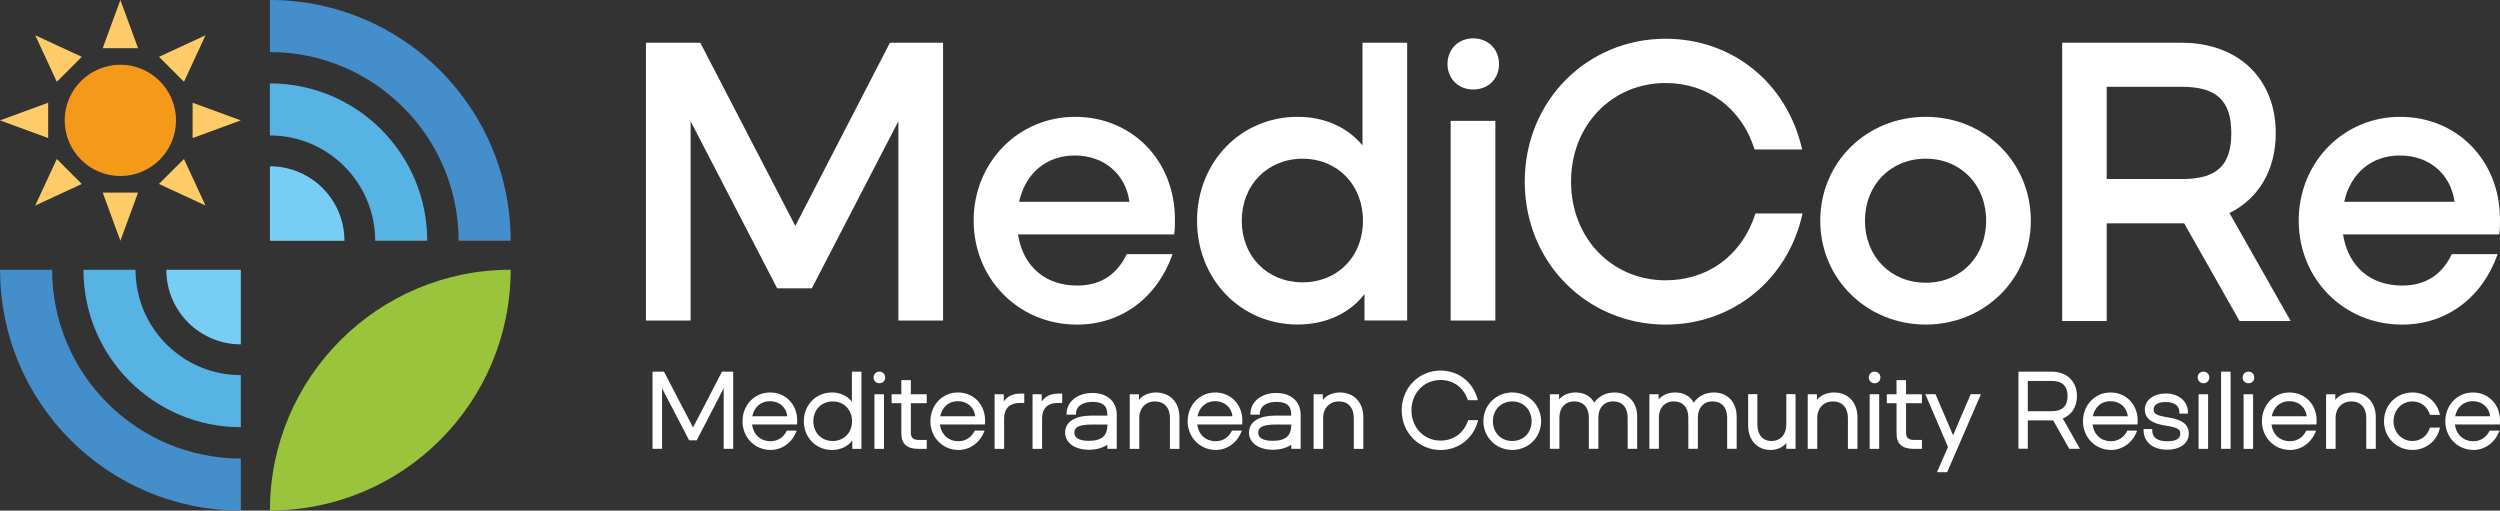
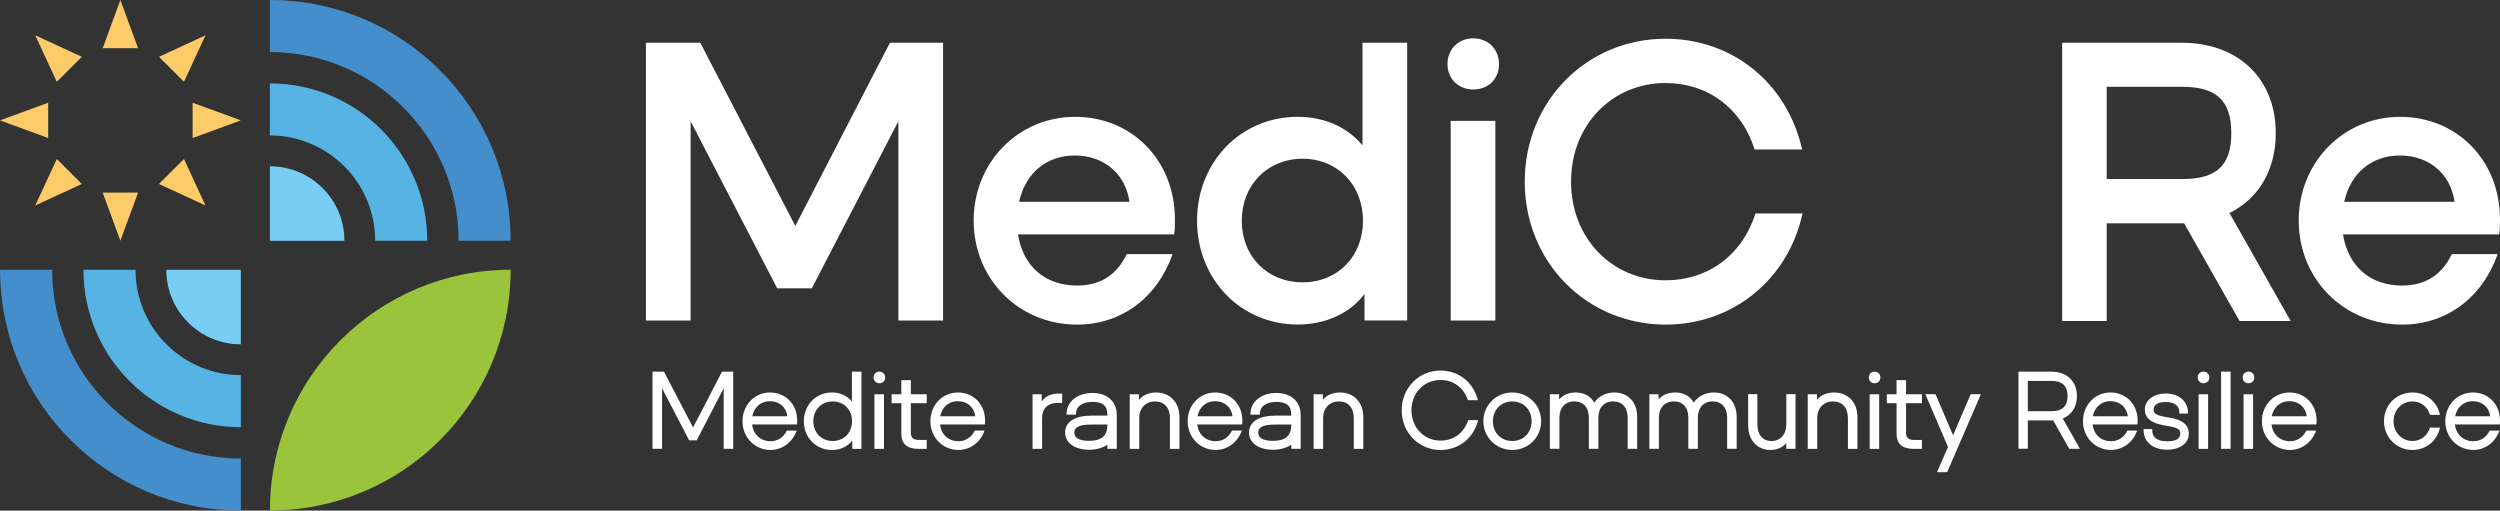
<svg xmlns="http://www.w3.org/2000/svg" id="Livello_2" data-name="Livello 2" viewBox="0 0 572.39 116.9">
  <rect x="0" y="0" width="572.39" height="116.9" fill="#333333" stroke="none" />
  <defs>
    <style> .cls-1 { fill: #448ecc; } .cls-1, .cls-2, .cls-3, .cls-4, .cls-5, .cls-6, .cls-7 { stroke-width: 0px; } .cls-2 { fill: #78cdf4; } .cls-3 { fill: #58b3e5; } .cls-4 { fill: #9ac43b; } .cls-5 { fill: #f4991a; } .cls-6 { fill: #fff; } .cls-7 { fill: #fdcc68; } </style>
  </defs>
  <g id="Livello_1-2" data-name="Livello 1">
    <g>
      <g>
        <g>
          <path class="cls-1" d="m105,55.12h11.92C116.92,24.68,92.24,0,61.8,0v11.92c23.82,0,43.2,19.38,43.2,43.2Z" />
          <path class="cls-3" d="m85.9,55.12h11.92c0-19.9-16.13-36.03-36.03-36.03v11.92c13.29,0,24.11,10.81,24.11,24.11Z" />
          <path class="cls-2" d="m61.8,38.07v17.06h17.06c0-9.42-7.64-17.06-17.06-17.06Z" />
        </g>
        <path class="cls-4" d="m61.8,116.88h0c30.44,0,55.12-24.68,55.12-55.12h0c-30.44,0-55.12,24.68-55.12,55.12Z" />
-         <path class="cls-5" d="m27.56,14.82c-7.03,0-12.75,5.72-12.75,12.74s5.72,12.74,12.75,12.74,12.74-5.72,12.74-12.74-5.72-12.74-12.74-12.74Z" />
        <g>
          <g id="_Ripetizione_radiale_" data-name=" Ripetizione radiale ">
            <polygon class="cls-7" points="27.56 55.12 31.61 44.1 23.52 44.1 27.56 55.12" />
          </g>
          <g id="_Ripetizione_radiale_-2" data-name=" Ripetizione radiale -2">
            <polygon class="cls-7" points="8.07 47.05 18.73 42.12 13.01 36.4 8.07 47.05" />
          </g>
          <g id="_Ripetizione_radiale_-3" data-name=" Ripetizione radiale -3">
            <polygon class="cls-7" points="0 27.56 11.03 31.61 11.03 23.52 0 27.56" />
          </g>
          <g id="_Ripetizione_radiale_-4" data-name=" Ripetizione radiale -4">
            <polygon class="cls-7" points="8.07 8.08 13.01 18.73 18.73 13.01 8.07 8.08" />
          </g>
          <g id="_Ripetizione_radiale_-5" data-name=" Ripetizione radiale -5">
            <polygon class="cls-7" points="27.56 0 23.52 11.03 31.61 11.03 27.56 0" />
          </g>
          <g id="_Ripetizione_radiale_-6" data-name=" Ripetizione radiale -6">
            <polygon class="cls-7" points="47.05 8.08 36.4 13.01 42.12 18.73 47.05 8.08" />
          </g>
          <g id="_Ripetizione_radiale_-7" data-name=" Ripetizione radiale -7">
            <polygon class="cls-7" points="55.12 27.56 44.1 23.52 44.1 31.61 55.12 27.56" />
          </g>
          <g id="_Ripetizione_radiale_-8" data-name=" Ripetizione radiale -8">
            <polygon class="cls-7" points="47.05 47.05 42.12 36.4 36.39 42.12 47.05 47.05" />
          </g>
        </g>
        <g>
          <path class="cls-1" d="m11.94,61.78H.02C.02,92.22,24.7,116.9,55.14,116.9v-11.92c-23.82,0-43.2-19.38-43.2-43.2Z" />
          <path class="cls-3" d="m31.03,61.78h-11.92c0,19.9,16.13,36.03,36.03,36.03v-11.92c-13.29,0-24.11-10.81-24.11-24.11Z" />
          <path class="cls-2" d="m55.14,78.84v-17.06h-17.06c0,9.42,7.64,17.06,17.06,17.06Z" />
        </g>
      </g>
      <g>
        <g>
          <path class="cls-6" d="m147.89,9.79h12.45l21.75,41.94,21.66-41.94h12.17v63.6h-10.23V27.76l-19.82,38.25h-7.93l-19.82-38.25v45.63h-10.23V9.79h0Z" />
          <path class="cls-6" d="m222.92,50.53c0-13.37,10.23-23.78,23.23-23.78s22.86,9.95,22.86,23.51c0,1.11,0,2.31-.18,3.41h-35.76c1.2,7.47,6.36,11.71,13.55,11.71,5.72,0,9.31-2.86,11.34-7.19h10.51c-3.5,9.95-11.71,16.13-21.85,16.13-13.46,0-23.69-10.51-23.69-23.78h-.01Zm35.67-4.33c-.83-6.18-5.62-10.6-12.54-10.6-6.36,0-11.25,3.96-12.72,10.6h25.26Z" />
          <path class="cls-6" d="m274.07,50.53c0-13.37,9.95-23.78,23.04-23.78,6.18,0,11.43,2.4,14.84,6.54V9.78h10.23v63.6h-9.77v-6.08c-3.32,4.42-8.85,7-15.3,7-13.09,0-23.04-10.42-23.04-23.78h0Zm24.16,14.11c8.02,0,13.83-5.9,13.83-14.1s-5.81-14.2-13.83-14.2-13.92,5.99-13.92,14.2,5.9,14.1,13.92,14.1Z" />
          <path class="cls-6" d="m331.41,14.68c0-3.41,2.49-5.9,5.9-5.9s5.9,2.49,5.9,5.9-2.49,5.81-5.9,5.81-5.9-2.49-5.9-5.81Zm.73,12.99h10.23v45.72h-10.23V27.67Z" />
          <path class="cls-6" d="m349.1,41.59c0-18.53,14.29-32.72,32.26-32.72,15.03,0,27.75,9.86,31.25,25.35h-10.88c-3.04-9.59-10.88-15.21-20.37-15.21-12.26,0-21.66,9.59-21.66,22.58s9.4,22.59,21.66,22.59c9.5,0,17.42-5.53,20.56-15.3h10.78c-3.32,15.21-16.04,25.44-31.34,25.44-17.98,0-32.26-14.2-32.26-32.72h0Z" />
-           <path class="cls-6" d="m416.76,50.53c0-13.37,10.6-23.78,24.15-23.78s24.06,10.42,24.06,23.78-10.6,23.78-24.06,23.78-24.15-10.42-24.15-23.78Zm24.15,14.2c8.02,0,13.83-5.99,13.83-14.2s-5.81-14.2-13.83-14.2-13.92,5.99-13.92,14.2,5.9,14.2,13.92,14.2Z" />
          <path class="cls-6" d="m472.15,9.79h27.42c12.81,0,21.48,8.16,21.48,20.69,0,8.48-3.96,15.02-10.6,18.3l14.01,24.71h-11.71l-12.67-22.35h-17.74v22.35h-10.19s0-63.7,0-63.7Zm27.52,31.2c7.84,0,11.2-3.09,11.2-10.51s-3.37-10.6-11.2-10.6h-17.33v21.11h17.33Z" />
          <path class="cls-6" d="m526.3,50.53c0-13.37,10.23-23.78,23.23-23.78s22.86,9.95,22.86,23.51c0,1.11,0,2.31-.18,3.41h-35.76c1.2,7.47,6.36,11.71,13.55,11.71,5.71,0,9.31-2.86,11.34-7.19h10.51c-3.5,9.95-11.71,16.13-21.85,16.13-13.46,0-23.69-10.51-23.69-23.78h-.01Zm35.68-4.33c-.83-6.18-5.62-10.6-12.54-10.6-6.36,0-11.25,3.96-12.72,10.6h25.26,0Z" />
        </g>
        <g>
          <path class="cls-6" d="m149.41,85.09h2.61l6.66,12.78,6.63-12.78h2.56v17.67h-2.18v-13.86l-6.17,11.91h-1.74l-6.2-11.91v13.86h-2.18v-17.67h0Z" />
          <path class="cls-6" d="m170,96.44c0-3.69,2.74-6.58,6.3-6.58s6.22,2.72,6.22,6.4c0,.28,0,.61-.05.92h-10.27c.28,2.36,1.97,3.84,4.25,3.84,1.65,0,3.03-.97,3.7-2.43h2.25c-.97,2.74-3.35,4.43-5.95,4.43-3.66,0-6.45-2.89-6.45-6.58h0Zm10.27-1.13c-.23-2-1.77-3.46-4-3.46-2.05,0-3.61,1.36-4.02,3.46h8.02Z" />
          <path class="cls-6" d="m184.04,96.44c0-3.69,2.74-6.58,6.45-6.58,1.9,0,3.53.79,4.56,2.1v-6.86h2.18v17.67h-2.1v-1.92c-1,1.36-2.69,2.18-4.64,2.18-3.71,0-6.45-2.89-6.45-6.58h0Zm6.61,4.53c2.56,0,4.43-1.89,4.43-4.53s-1.87-4.53-4.43-4.53-4.43,1.89-4.43,4.53,1.87,4.53,4.43,4.53Z" />
          <path class="cls-6" d="m201.34,85.09c.77,0,1.33.56,1.33,1.33s-.56,1.33-1.33,1.33-1.33-.56-1.33-1.33.56-1.33,1.33-1.33Zm-1.13,5.18h2.18v12.5h-2.18v-12.5h0Z" />
          <path class="cls-6" d="m204.13,90.27h2.23v-3.23h2.18v3.23h3.64v2.05h-3.64v6.76c0,1.08.51,1.64,1.74,1.64h1.9v2.05h-1.92c-2.59,0-3.89-1.15-3.89-3.48v-6.97h-2.23v-2.05h0Z" />
          <path class="cls-6" d="m213.02,96.44c0-3.69,2.74-6.58,6.3-6.58s6.22,2.72,6.22,6.4c0,.28,0,.61-.05.92h-10.27c.28,2.36,1.97,3.84,4.25,3.84,1.65,0,3.03-.97,3.7-2.43h2.25c-.97,2.74-3.35,4.43-5.95,4.43-3.66,0-6.45-2.89-6.45-6.58h0Zm10.27-1.13c-.23-2-1.77-3.46-4-3.46-2.05,0-3.61,1.36-4.02,3.46h8.02Z" />
-           <path class="cls-6" d="m227.72,90.27h2.1v1.66c.77-1.15,2-1.82,3.87-1.82h.82v2.15h-1.02c-2.56,0-3.59,1.49-3.59,3.54v6.97h-2.18v-12.5h0Z" />
          <path class="cls-6" d="m236.41,90.27h2.1v1.66c.77-1.15,2-1.82,3.87-1.82h.82v2.15h-1.02c-2.56,0-3.59,1.49-3.59,3.54v6.97h-2.18v-12.5h0Z" />
          <path class="cls-6" d="m243.86,99.06c0-2.51,2.27-3.91,6.17-3.91h3.51v-.19c0-2.04-1.04-2.95-3.41-2.95s-3.87,1.09-3.78,2.93h-2.16c-.05-3.12,2.65-4.97,5.94-4.97s5.56,1.9,5.56,4.98v7.81h-2.15v-.94c-1.09.74-2.56,1.15-4.21,1.15-3.32,0-5.47-1.63-5.47-3.93v.02Zm5.47,1.87c2.87,0,4.21-1.14,4.21-3.61v-.12h-3.51c-3.01,0-4.05.6-4.05,1.86,0,1.15,1.02,1.87,3.34,1.87h.01Z" />
          <path class="cls-6" d="m258.67,90.27h2.1v1.28c.85-1.05,2.23-1.69,3.92-1.69,3.12,0,5.35,2.18,5.35,5.66v7.25h-2.18v-7.07c0-2.38-1.31-3.79-3.41-3.79s-3.61,1.49-3.61,3.79v7.07h-2.18v-12.5h0Z" />
          <path class="cls-6" d="m271.92,96.44c0-3.69,2.74-6.58,6.3-6.58s6.22,2.72,6.22,6.4c0,.28,0,.61-.05.92h-10.27c.28,2.36,1.97,3.84,4.25,3.84,1.65,0,3.03-.97,3.7-2.43h2.25c-.97,2.74-3.35,4.43-5.95,4.43-3.66,0-6.45-2.89-6.45-6.58h0Zm10.27-1.13c-.23-2-1.77-3.46-4-3.46-2.05,0-3.61,1.36-4.02,3.46h8.02Z" />
          <path class="cls-6" d="m285.96,99.06c0-2.51,2.27-3.91,6.17-3.91h3.51v-.19c0-2.04-1.04-2.95-3.41-2.95s-3.87,1.09-3.78,2.93h-2.16c-.05-3.12,2.65-4.97,5.94-4.97s5.56,1.9,5.56,4.98v7.81h-2.15v-.94c-1.09.74-2.56,1.15-4.21,1.15-3.32,0-5.47-1.63-5.47-3.93v.02Zm5.47,1.87c2.87,0,4.21-1.14,4.21-3.61v-.12h-3.51c-3.01,0-4.05.6-4.05,1.86,0,1.15,1.02,1.87,3.34,1.87h.01Z" />
          <path class="cls-6" d="m300.77,90.27h2.1v1.28c.85-1.05,2.23-1.69,3.92-1.69,3.12,0,5.35,2.18,5.35,5.66v7.25h-2.18v-7.07c0-2.38-1.31-3.79-3.41-3.79s-3.61,1.49-3.61,3.79v7.07h-2.18v-12.5h0Z" />
          <path class="cls-6" d="m320.93,93.93c0-5.17,3.97-9.09,8.89-9.09,4.02,0,7.48,2.54,8.55,6.79h-2.28c-.97-2.94-3.38-4.63-6.27-4.63-3.74,0-6.66,2.94-6.66,6.94s2.92,6.94,6.66,6.94c2.87,0,5.33-1.64,6.33-4.69h2.28c-1.02,4.17-4.48,6.84-8.61,6.84-4.92,0-8.89-3.92-8.89-9.09h0Z" />
          <path class="cls-6" d="m339.63,96.44c0-3.69,2.92-6.58,6.61-6.58s6.61,2.89,6.61,6.58-2.92,6.58-6.61,6.58-6.61-2.89-6.61-6.58Zm6.61,4.53c2.56,0,4.43-1.89,4.43-4.53s-1.87-4.53-4.43-4.53-4.43,1.89-4.43,4.53,1.87,4.53,4.43,4.53Z" />
          <path class="cls-6" d="m354.87,90.27h2.1v1.18c.85-1,2.18-1.59,3.79-1.59,1.9,0,3.43.82,4.25,2.33.95-1.43,2.64-2.33,4.61-2.33,3.07,0,5.22,2.15,5.22,5.58v7.32h-2.18v-7.15c0-2.33-1.28-3.71-3.33-3.71s-3.38,1.46-3.38,3.71v7.15h-2.18v-7.15c0-2.33-1.28-3.71-3.33-3.71s-3.41,1.46-3.41,3.71v7.15h-2.18v-12.5h.02Z" />
          <path class="cls-6" d="m377.65,90.27h2.1v1.18c.85-1,2.18-1.59,3.79-1.59,1.9,0,3.43.82,4.25,2.33.95-1.43,2.64-2.33,4.61-2.33,3.07,0,5.22,2.15,5.22,5.58v7.32h-2.18v-7.15c0-2.33-1.28-3.71-3.33-3.71s-3.38,1.46-3.38,3.71v7.15h-2.18v-7.15c0-2.33-1.28-3.71-3.33-3.71s-3.41,1.46-3.41,3.71v7.15h-2.18v-12.5h.02Z" />
          <path class="cls-6" d="m400.25,97.36v-7.12h2.11v6.94c0,2.38,1.24,3.79,3.24,3.79s3.39-1.49,3.39-3.79v-6.94h2.11v12.52h-2.11v-1.33c-.82,1-2.09,1.59-3.62,1.59-3,0-5.12-2.18-5.12-5.66Z" />
          <path class="cls-6" d="m413.9,90.27h2.1v1.28c.85-1.05,2.23-1.69,3.92-1.69,3.12,0,5.35,2.18,5.35,5.66v7.25h-2.18v-7.07c0-2.38-1.31-3.79-3.41-3.79s-3.61,1.49-3.61,3.79v7.07h-2.18v-12.5h0Z" />
          <path class="cls-6" d="m429.2,85.09c.77,0,1.33.56,1.33,1.33s-.56,1.33-1.33,1.33-1.33-.56-1.33-1.33.56-1.33,1.33-1.33Zm-1.13,5.18h2.18v12.5h-2.18v-12.5Z" />
          <path class="cls-6" d="m431.99,90.27h2.23v-3.23h2.18v3.23h3.64v2.05h-3.64v6.76c0,1.08.51,1.64,1.74,1.64h1.9v2.05h-1.92c-2.59,0-3.89-1.15-3.89-3.48v-6.97h-2.23v-2.05h0Z" />
          <path class="cls-6" d="m446.01,102.35l-5.19-12.09h2.33l4.02,9.4,4.03-9.4h2.34l-7.73,17.86h-2.33l2.52-5.77h.01Z" />
          <path class="cls-6" d="m462.14,85.09h7.56c3.5,0,5.83,2.19,5.83,5.6,0,2.47-1.23,4.32-3.25,5.12l3.94,6.95h-2.45l-3.69-6.51c-.13,0-.26,0-.38,0h-5.42v6.49h-2.14v-17.67h0Zm7.58,9.06c2.43,0,3.66-1.13,3.66-3.46s-1.23-3.48-3.66-3.48h-5.44v6.94h5.44Z" />
          <path class="cls-6" d="m476.91,96.44c0-3.69,2.74-6.58,6.3-6.58s6.22,2.72,6.22,6.4c0,.28,0,.61-.05.92h-10.27c.28,2.36,1.97,3.84,4.25,3.84,1.65,0,3.03-.97,3.7-2.43h2.25c-.97,2.74-3.35,4.43-5.95,4.43-3.66,0-6.45-2.89-6.45-6.58h0Zm10.27-1.13c-.23-2-1.77-3.46-4-3.46-2.05,0-3.61,1.36-4.02,3.46h8.02Z" />
          <path class="cls-6" d="m490.8,98.23h1.96c-.09,1.93,1.13,2.8,3.43,2.8,1.98,0,3-.56,3-1.77,0-.91-.54-1.34-2.84-1.73l-1-.17c-2.37-.4-4.28-1.41-4.28-3.56,0-2.36,2.25-3.71,4.8-3.71,3.46,0,5.25,2.32,5.06,4.61h-1.96c.15-1.43-.7-2.66-3.15-2.66-1.78,0-2.74.65-2.74,1.77,0,.92.76,1.31,2.74,1.65l1.02.18c3.01.52,4.3,1.74,4.3,3.62,0,2.47-2.31,3.7-4.96,3.7-3.44,0-5.52-1.95-5.39-4.74h.01Z" />
          <path class="cls-6" d="m504.5,85.09c.77,0,1.33.56,1.33,1.33s-.56,1.33-1.33,1.33-1.33-.56-1.33-1.33.56-1.33,1.33-1.33Zm-1.12,5.18h2.18v12.5h-2.18v-12.5Z" />
          <path class="cls-6" d="m508.53,85.09h2.18v17.67h-2.18v-17.67Z" />
          <path class="cls-6" d="m514.8,85.09c.77,0,1.33.56,1.33,1.33s-.56,1.33-1.33,1.33-1.33-.56-1.33-1.33.56-1.33,1.33-1.33Zm-1.12,5.18h2.18v12.5h-2.18v-12.5Z" />
          <path class="cls-6" d="m517.88,96.44c0-3.69,2.74-6.58,6.3-6.58s6.22,2.72,6.22,6.4c0,.28,0,.61-.05.92h-10.27c.28,2.36,1.97,3.84,4.25,3.84,1.65,0,3.03-.97,3.7-2.43h2.25c-.97,2.74-3.35,4.43-5.95,4.43-3.66,0-6.45-2.89-6.45-6.58h0Zm10.27-1.13c-.23-2-1.77-3.46-4-3.46-2.05,0-3.61,1.36-4.02,3.46h8.02Z" />
-           <path class="cls-6" d="m532.58,90.27h2.1v1.28c.85-1.05,2.23-1.69,3.92-1.69,3.12,0,5.35,2.18,5.35,5.66v7.25h-2.18v-7.07c0-2.38-1.31-3.79-3.41-3.79s-3.61,1.49-3.61,3.79v7.07h-2.18v-12.5h.01Z" />
          <path class="cls-6" d="m545.83,96.44c0-3.69,2.84-6.58,6.51-6.58,3.15,0,5.69,2.15,6.3,5.12h-2.28c-.56-1.82-2.05-3.07-4.02-3.07-2.46,0-4.33,2-4.33,4.53s1.87,4.53,4.33,4.53c2,0,3.46-1.28,4.02-3.07h2.28c-.59,2.97-3.15,5.12-6.3,5.12-3.66,0-6.51-2.89-6.51-6.58h0Z" />
          <path class="cls-6" d="m559.87,96.44c0-3.69,2.74-6.58,6.3-6.58s6.22,2.72,6.22,6.4c0,.28,0,.61-.05.92h-10.27c.28,2.36,1.97,3.84,4.25,3.84,1.65,0,3.03-.97,3.7-2.43h2.25c-.97,2.74-3.35,4.43-5.95,4.43-3.66,0-6.45-2.89-6.45-6.58h0Zm10.27-1.13c-.23-2-1.77-3.46-4-3.46-2.05,0-3.61,1.36-4.02,3.46h8.02Z" />
        </g>
      </g>
    </g>
  </g>
</svg>